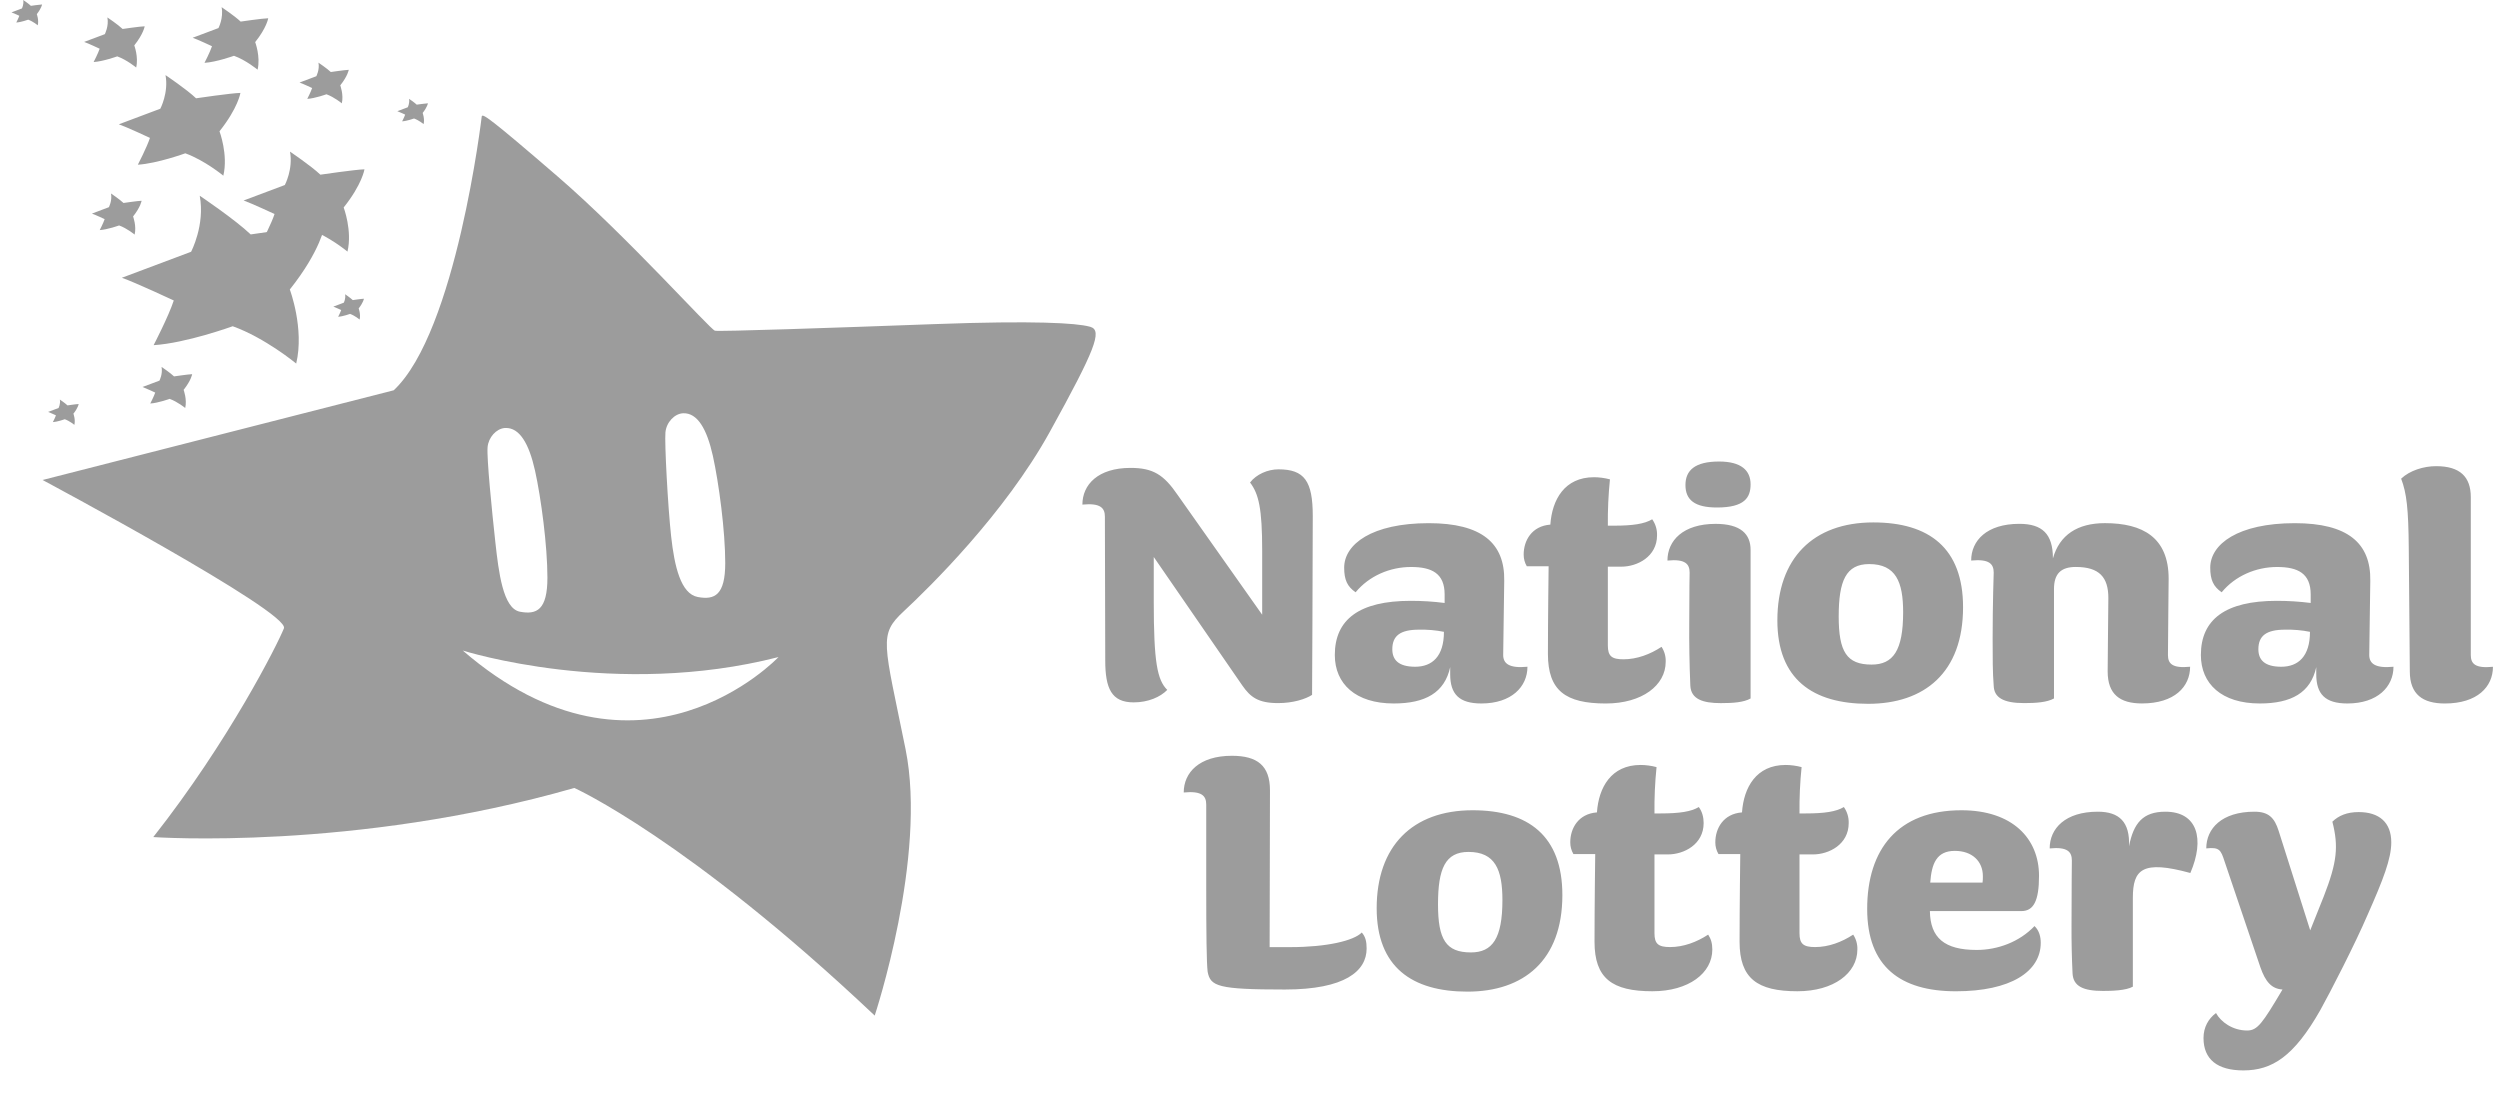
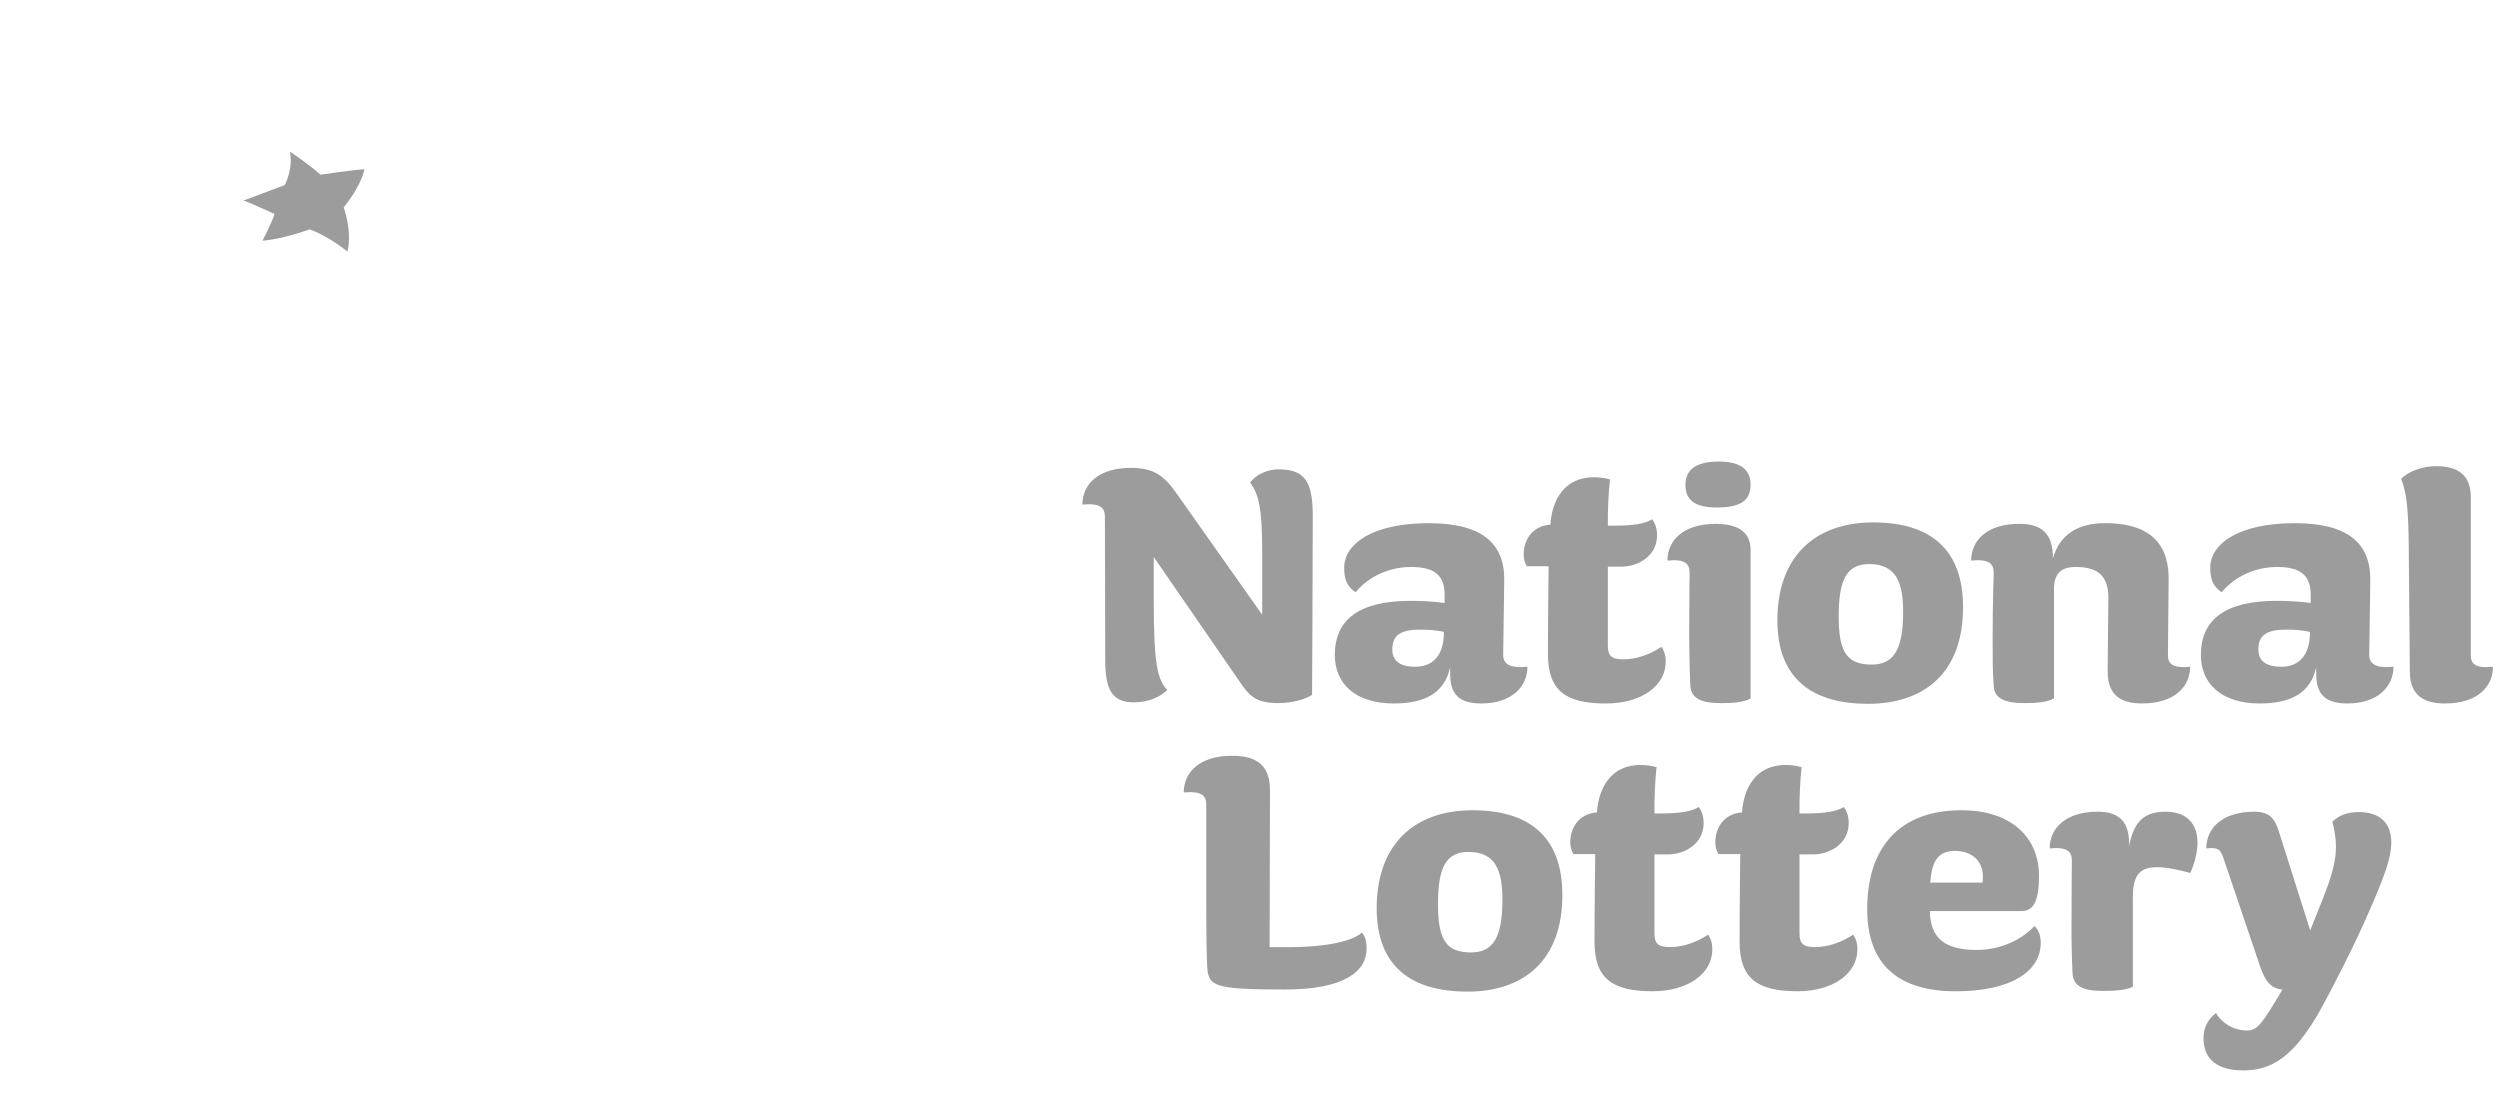
<svg xmlns="http://www.w3.org/2000/svg" width="453" height="198" viewBox="0 0 453 198" fill="none">
  <path fill-rule="evenodd" clip-rule="evenodd" d="M213.392 89.689L228.707 111.387V99.763C228.707 92.142 228.081 89.496 226.51 87.429C227.642 85.947 229.715 85.043 231.657 85.043C236.365 85.043 237.873 87.168 237.873 93.499C237.873 102.477 237.748 125.913 237.748 125.913C236.553 126.686 234.293 127.401 231.594 127.401C227.956 127.401 226.572 126.3 225.127 124.238L209.06 100.927V108.992C209.06 119.973 209.686 123.204 211.508 125.01C210.255 126.3 208.057 127.271 205.421 127.271C201.402 127.271 200.27 124.754 200.27 119.65L200.207 93.63C200.207 92.08 199.455 91.109 196.13 91.433C196.13 87.815 198.954 84.783 204.853 84.783C208.934 84.783 210.876 86.009 213.392 89.689ZM257.121 114.096C253.733 114.096 252.287 115.193 252.287 117.646C252.287 119.52 253.357 120.814 256.432 120.814C259.506 120.814 261.641 118.94 261.641 114.487C260.154 114.188 258.638 114.059 257.121 114.101V114.096ZM272.378 118.684C272.378 120.229 273.443 121.137 276.774 120.814C276.774 124.436 273.882 127.469 268.422 127.469C264.403 127.469 262.774 125.788 262.774 122.171V120.881C261.767 125.527 258.254 127.469 252.543 127.469C245.637 127.469 241.868 123.914 241.868 118.684C241.868 112.227 246.326 108.871 255.617 108.871C257.752 108.871 259.694 108.997 261.767 109.257V107.712C261.767 103.897 259.449 102.738 255.68 102.738C251.849 102.738 248.085 104.351 245.637 107.321C244.129 106.287 243.565 105.061 243.565 102.863C243.565 98.604 248.586 94.799 258.88 94.799C268.485 94.799 272.692 98.411 272.566 105.254L272.378 118.684ZM280.484 118.501C280.484 112.174 280.61 102.612 280.61 102.612H276.658C276.28 101.968 276.084 101.234 276.089 100.487C276.089 97.966 277.535 95.32 280.923 95.059C281.236 90.539 283.496 86.473 288.831 86.473C289.713 86.473 290.778 86.603 291.723 86.859C291.438 89.647 291.311 92.45 291.342 95.252H292.474C295.862 95.252 297.997 94.929 299.38 94.093C299.979 94.94 300.287 95.959 300.257 96.996C300.257 100.869 296.681 102.68 293.79 102.68H291.342V116.95C291.342 118.887 292.036 119.466 294.166 119.466C296.619 119.466 299.004 118.563 301.072 117.206C301.6 118.01 301.863 118.959 301.823 119.92C301.823 124.18 297.558 127.473 290.966 127.473C283.689 127.473 280.484 125.15 280.484 118.501ZM311.115 91.959C307.1 91.959 305.404 90.602 305.404 87.888C305.404 85.241 307.1 83.628 311.495 83.628C315.51 83.628 317.206 85.241 317.206 87.762C317.206 90.148 316.136 91.959 311.115 91.959ZM302.141 101.574C302.141 97.962 304.966 94.924 310.864 94.924C315.447 94.924 317.206 96.798 317.206 99.637V126.565C315.953 127.275 314.006 127.406 311.809 127.406C308.546 127.406 306.411 126.691 306.286 124.238C306.125 120.367 306.061 116.493 306.093 112.619C306.093 106.292 306.161 104.288 306.161 103.771C306.161 102.221 305.404 101.25 302.141 101.574ZM338.695 102.211C334.488 102.211 333.172 105.244 333.172 111.701C333.172 118.095 334.618 120.423 339.133 120.423C343.027 120.423 344.849 117.902 344.849 110.928C344.849 105.442 343.528 102.211 338.695 102.211ZM338.507 127.531C328.464 127.531 322.059 123.074 322.059 112.416C322.059 101.183 328.526 94.663 339.447 94.663C349.557 94.663 355.706 99.309 355.706 110.03C355.706 121.91 348.675 127.531 338.507 127.531ZM371.99 101.183C373.181 96.923 376.448 94.794 381.407 94.794C388.25 94.794 392.958 97.373 392.958 104.863C392.958 107.77 392.833 114.55 392.833 118.684C392.833 120.229 393.585 121.137 396.847 120.814C396.847 124.431 394.023 127.464 388.125 127.464C384.168 127.464 381.908 125.851 381.908 121.654C381.908 118.814 382.033 110.61 382.033 108.349C382.033 104.607 380.404 102.733 376.135 102.733C373.436 102.733 372.183 103.96 372.183 106.736V126.561C370.925 127.271 368.853 127.401 366.781 127.401C362.954 127.401 361.321 126.367 361.258 124.238C361.065 121.91 361.065 119.133 361.065 115.714C361.065 109.388 361.258 103.766 361.258 103.766C361.258 102.221 360.501 101.25 357.176 101.569C357.176 97.957 360 94.919 365.899 94.919C370.043 94.919 371.99 96.73 371.99 101.183ZM414.052 114.096C410.664 114.096 409.218 115.193 409.218 117.646C409.218 119.52 410.288 120.814 413.363 120.814C416.437 120.814 418.567 118.94 418.567 114.487C417.081 114.189 415.567 114.059 414.052 114.101V114.096ZM429.309 118.684C429.309 120.229 430.374 121.137 433.699 120.814C433.699 124.436 430.813 127.469 425.353 127.469C421.334 127.469 419.705 125.788 419.705 122.171V120.881C418.697 125.527 415.184 127.469 409.469 127.469C402.568 127.469 398.799 123.914 398.799 118.684C398.799 112.227 403.257 108.871 412.548 108.871C414.683 108.871 416.625 108.997 418.697 109.257V107.712C418.697 103.897 416.375 102.738 412.611 102.738C408.78 102.738 405.016 104.351 402.568 107.321C401.059 106.287 400.496 105.061 400.496 102.863C400.496 98.604 405.517 94.799 415.811 94.799C425.415 94.799 429.618 98.411 429.497 105.254L429.309 118.684ZM436.47 99.386C436.408 92.22 436.095 89.38 435.087 86.734C436.658 85.246 439.169 84.469 441.429 84.469C445.762 84.469 447.709 86.405 447.709 90.09V118.694C447.709 120.239 448.46 121.147 451.723 120.823C451.723 124.441 448.899 127.473 443 127.473C439.044 127.473 436.658 125.86 436.658 121.664L436.47 99.386ZM230.119 143.207L230.057 171.618H233.825C240.413 171.618 245.309 170.459 246.755 168.971C247.444 169.744 247.632 170.647 247.632 171.874C247.632 175.94 243.743 179.301 232.818 179.301C220.64 179.301 219.324 178.722 218.823 176.07C218.63 174.395 218.568 169.29 218.568 160.51V145.796C218.568 144.241 217.816 143.275 214.491 143.598C214.491 139.981 217.315 136.948 223.213 136.948C227.859 136.948 230.119 138.755 230.119 143.212M266.089 154.368C261.882 154.368 260.567 157.4 260.567 163.857C260.567 170.251 262.012 172.579 266.528 172.579C270.422 172.579 272.239 170.058 272.239 163.084C272.239 157.593 270.923 154.368 266.089 154.368ZM265.897 179.683C255.858 179.683 249.454 175.23 249.454 164.572C249.454 153.339 255.921 146.819 266.841 146.819C276.947 146.819 283.101 151.465 283.101 162.186C283.101 174.066 276.065 179.683 265.897 179.683ZM288.927 170.642C288.927 164.316 289.053 154.754 289.053 154.754H285.101C284.723 154.11 284.526 153.376 284.532 152.629C284.532 150.108 285.978 147.462 289.366 147.206C289.679 142.686 291.939 138.61 297.279 138.61C298.156 138.61 299.221 138.745 300.166 139.001C299.882 141.789 299.757 144.591 299.79 147.394H300.917C304.305 147.394 306.44 147.075 307.823 146.235C308.45 147.075 308.7 148.109 308.7 149.142C308.7 153.015 305.125 154.821 302.238 154.821H299.79V169.092C299.79 171.029 300.479 171.608 302.614 171.608C305.062 171.608 307.447 170.705 309.52 169.353C310.021 170.125 310.271 170.898 310.271 172.062C310.271 176.326 306.002 179.615 299.414 179.615C292.127 179.615 288.927 177.297 288.927 170.642ZM315.211 170.642C315.211 164.316 315.336 154.754 315.336 154.754H311.385C311.007 154.11 310.81 153.376 310.816 152.629C310.816 150.108 312.262 147.462 315.65 147.206C315.963 142.686 318.223 138.61 323.558 138.61C324.44 138.61 325.505 138.745 326.449 139.001C326.165 141.789 326.038 144.591 326.069 147.394H327.201C330.594 147.394 332.724 147.075 334.107 146.235C334.707 147.083 335.015 148.103 334.984 149.142C334.984 153.015 331.408 154.821 328.522 154.821H326.069V169.092C326.069 171.029 326.763 171.608 328.897 171.608C331.346 171.608 333.731 170.705 335.798 169.353C336.328 170.154 336.592 171.102 336.555 172.062C336.555 176.326 332.285 179.615 325.693 179.615C318.416 179.615 315.211 177.297 315.211 170.642ZM359.297 158.767C359.297 156.058 357.354 154.179 354.212 154.179C350.887 154.179 350.01 156.507 349.76 159.926H359.234C359.297 159.54 359.297 159.216 359.297 158.767ZM369.47 158.699C369.47 163.287 368.467 165.089 366.27 165.089H349.697C349.76 169.932 352.333 172.13 358.169 172.13C361.937 172.13 365.889 170.71 368.655 167.803C369.532 168.643 369.783 169.802 369.783 170.835C369.783 176.065 364.323 179.62 354.405 179.62C344.362 179.62 338.333 175.162 338.333 164.702C338.333 153.856 343.924 146.819 355.408 146.819C364.636 146.819 369.47 151.919 369.47 158.699ZM385.778 153.344C386.597 149.147 388.293 147.08 392.37 147.08C398.211 147.08 399.527 152.054 396.891 158.187C388.168 155.797 386.472 157.54 386.472 162.708V178.784C385.219 179.494 382.641 179.557 381.074 179.557C377.494 179.557 375.677 178.722 375.547 176.399C375.409 173.558 375.347 170.714 375.359 167.87C375.359 161.544 375.421 155.927 375.421 155.927C375.421 154.377 374.67 153.411 371.402 153.735C371.402 150.113 374.231 147.08 380.13 147.08C384.019 147.08 385.966 148.954 385.778 153.344ZM403.103 156.121C402.414 153.991 402.163 153.474 399.777 153.73C399.777 150.118 402.601 147.08 408.5 147.08C411.078 147.08 412.143 148.176 412.895 150.567L418.611 168.58L421.059 162.447C423.507 156.183 423.758 153.344 422.625 148.891C423.758 147.79 425.266 147.148 427.396 147.148C431.102 147.148 433.299 149.017 433.299 152.634C433.299 155.604 431.854 159.347 428.962 165.871C426.77 170.971 422.374 179.557 420.432 183.044C415.661 191.442 411.705 193.958 406.495 193.958C401.787 193.958 399.276 191.959 399.276 188.081C399.276 186.149 400.153 184.594 401.536 183.56C402.414 185.178 404.548 186.728 407.184 186.728C409.064 186.728 409.946 185.434 413.589 179.301C411.642 179.171 410.51 177.949 409.57 175.235L403.103 156.121Z" fill="#9C9C9C" />
-   <path fill-rule="evenodd" clip-rule="evenodd" d="M29.99 13.609C29.99 13.609 33.821 16.183 35.527 17.81C35.527 17.81 41.898 16.869 43.565 16.835C43.565 16.835 43.146 19.549 39.773 23.789C39.773 23.789 41.373 28.034 40.467 31.834C40.467 31.834 37.093 29.048 33.575 27.778C33.575 27.778 28.491 29.628 24.978 29.845C24.978 29.845 26.616 26.691 27.171 24.987C27.171 24.987 22.997 23.031 21.532 22.524L29.05 19.699C29.05 19.699 30.582 16.796 29.99 13.609ZM19.46 3.158C19.46 3.158 21.368 4.443 22.216 5.249C22.216 5.249 25.387 4.781 26.216 4.766C26.216 4.766 26.009 6.119 24.332 8.229C24.332 8.229 25.127 10.339 24.674 12.237C24.674 12.237 22.997 10.847 21.243 10.214C21.243 10.214 18.713 11.132 16.964 11.242C16.964 11.242 17.783 9.673 18.058 8.828C18.058 8.828 15.976 7.848 15.248 7.596L18.992 6.191C18.992 6.191 19.754 4.742 19.46 3.158ZM40.168 1.304C40.168 1.304 42.544 2.902 43.604 3.912C43.604 3.912 47.56 3.332 48.601 3.308C48.601 3.308 48.341 4.998 46.24 7.63C46.24 7.63 47.237 10.262 46.674 12.629C46.674 12.629 44.577 10.89 42.394 10.108C42.394 10.108 39.233 11.252 37.055 11.387C37.055 11.387 38.067 9.432 38.414 8.374C38.414 8.374 35.821 7.157 34.91 6.843L39.585 5.085C39.585 5.085 40.529 3.284 40.158 1.304M57.7 11.349C57.7 11.349 59.247 12.392 59.941 13.049C59.941 13.049 62.514 12.672 63.194 12.653C63.194 12.653 63.025 13.754 61.656 15.468C61.656 15.468 62.302 17.183 61.936 18.723C61.936 18.723 60.572 17.593 59.15 17.081C59.15 17.081 57.093 17.83 55.676 17.917C55.676 17.917 56.336 16.642 56.558 15.951C56.558 15.951 54.871 15.159 54.278 14.956L57.319 13.812C57.319 13.812 57.946 12.638 57.705 11.349M74.119 17.907C74.119 17.907 75.082 18.554 75.516 18.965C75.516 18.965 77.116 18.728 77.54 18.718C77.54 18.718 77.429 19.404 76.586 20.466C76.586 20.466 76.986 21.534 76.76 22.49C76.76 22.49 75.911 21.79 75.025 21.471C75.025 21.471 73.748 21.934 72.866 21.988C72.866 21.988 73.275 21.196 73.415 20.766C73.415 20.766 72.365 20.278 71.998 20.148L73.887 19.438C73.887 19.438 74.268 18.709 74.119 17.907ZM4.207 0C4.207 0 5.171 0.647 5.6 1.058C5.6 1.058 7.2 0.821 7.624 0.811C7.624 0.811 7.513 1.497 6.67 2.56C6.67 2.56 7.07 3.627 6.843 4.583C6.843 4.583 5.995 3.883 5.108 3.564C5.108 3.564 3.831 4.028 2.949 4.081C2.949 4.081 3.359 3.289 3.499 2.859C3.499 2.859 2.448 2.371 2.082 2.241L3.971 1.531C3.971 1.531 4.357 0.806 4.207 0ZM62.533 53.315C62.533 53.315 63.497 53.967 63.921 54.378C63.921 54.378 65.526 54.136 65.945 54.131C65.945 54.131 65.839 54.812 64.991 55.88C64.991 55.88 65.391 56.942 65.165 57.903C65.165 57.903 64.317 57.198 63.43 56.879C63.43 56.879 62.153 57.343 61.271 57.401C61.271 57.401 61.685 56.609 61.82 56.179C61.82 56.179 60.774 55.686 60.403 55.561L62.297 54.846C62.297 54.846 62.683 54.122 62.533 53.32M10.843 72.4C10.843 72.4 11.807 73.047 12.231 73.458C12.231 73.458 13.836 73.216 14.255 73.212C14.255 73.212 14.149 73.897 13.301 74.96C13.301 74.96 13.706 76.022 13.475 76.983C13.475 76.983 12.626 76.283 11.74 75.964C11.74 75.964 10.467 76.428 9.581 76.481C9.581 76.481 9.995 75.689 10.135 75.259C10.135 75.259 9.084 74.772 8.718 74.641L10.607 73.931C10.607 73.931 10.998 73.202 10.843 72.4ZM29.276 66.484C29.276 66.484 30.838 67.537 31.537 68.204C31.537 68.204 34.139 67.817 34.819 67.803C34.819 67.803 34.65 68.914 33.272 70.642C33.272 70.642 33.922 72.381 33.561 73.926C33.561 73.926 32.178 72.792 30.737 72.275C30.737 72.275 28.665 73.028 27.228 73.115C27.228 73.115 27.898 71.831 28.125 71.135C28.125 71.135 26.419 70.338 25.821 70.121L28.891 68.972C28.891 68.972 29.517 67.788 29.276 66.484ZM20.115 35.06C20.115 35.06 21.677 36.113 22.38 36.78C22.38 36.78 24.978 36.393 25.657 36.379C25.657 36.379 25.494 37.49 24.115 39.223C24.115 39.223 24.766 40.952 24.395 42.507C24.395 42.507 23.016 41.363 21.58 40.851C21.58 40.851 19.503 41.604 18.072 41.691C18.072 41.691 18.737 40.407 18.963 39.706C18.963 39.706 17.258 38.909 16.66 38.702L19.73 37.543C19.73 37.543 20.356 36.364 20.115 35.06ZM36.192 35.466C36.192 35.466 42.582 39.764 45.425 42.478C45.425 42.478 56.056 40.914 58.842 40.846C58.842 40.846 58.148 45.386 52.514 52.456C52.514 52.456 55.184 59.535 53.671 65.876C53.671 65.876 48.042 61.221 42.168 59.115C42.168 59.115 33.686 62.191 27.836 62.544C27.836 62.544 30.563 57.294 31.488 54.445C31.488 54.445 24.52 51.19 22.081 50.331L34.626 45.622C34.626 45.622 37.18 40.783 36.192 35.466Z" fill="#9C9C9C" />
  <path fill-rule="evenodd" clip-rule="evenodd" d="M52.548 27.479C52.548 27.479 56.355 30.038 58.052 31.651C58.052 31.651 64.379 30.724 66.042 30.68C66.042 30.68 65.632 33.385 62.273 37.596C62.273 37.596 63.864 41.812 62.962 45.588C62.962 45.588 59.608 42.816 56.109 41.561C56.109 41.561 51.054 43.396 47.57 43.608C47.57 43.608 49.199 40.479 49.748 38.779C49.748 38.779 45.594 36.843 44.144 36.331L51.613 33.525C51.613 33.525 53.136 30.647 52.548 27.479Z" fill="#9C9C9C" />
-   <path d="M87.294 21.075C87.463 20.563 88.61 21.248 101.11 32.032C113.601 42.81 128.732 59.76 129.553 59.927C130.377 60.1 150.598 59.419 169.345 58.728C187.511 58.064 195.02 58.533 197.417 59.182L197.628 59.24C199.763 59.926 198.452 63.355 190.23 78.244C182.009 93.137 168.362 106.485 163.755 110.768C159.153 115.047 160.135 116.245 164.087 135.756C168.038 155.271 158.497 184.024 158.497 184.024C124.638 152.03 104.087 142.785 104.069 142.777C64.109 154.247 27.773 151.678 27.773 151.678C41.416 134.384 50.293 116.757 51.449 113.849C52.597 110.936 7.71 86.975 7.71 86.975L71.343 70.72C82.675 60.115 87.28 21.19 87.294 21.075ZM83.853 117.878C115.987 145.636 141.066 119.06 141.066 119.06C111.508 126.638 83.993 117.922 83.853 117.878ZM91.433 77.554C89.929 77.7 88.508 79.229 88.35 81.035C88.176 82.986 89.145 92.673 89.752 98.198C90.354 103.66 91.139 110.262 94.209 110.842C97.269 111.426 99.192 110.498 99.192 104.68C99.192 98.87 98.04 90.216 96.946 85.275C95.847 80.34 94.127 77.462 91.578 77.549L91.433 77.554ZM123.804 74.883C122.247 74.931 120.739 76.51 120.575 78.364C120.407 80.223 121.009 91.728 121.611 97.194C122.214 102.656 123.366 107.596 126.431 108.176C129.5 108.755 131.413 107.828 131.413 102.018C131.413 96.209 130.261 87.545 129.172 82.604C128.073 77.669 126.353 74.796 123.804 74.883Z" fill="#9C9C9C" />
</svg>